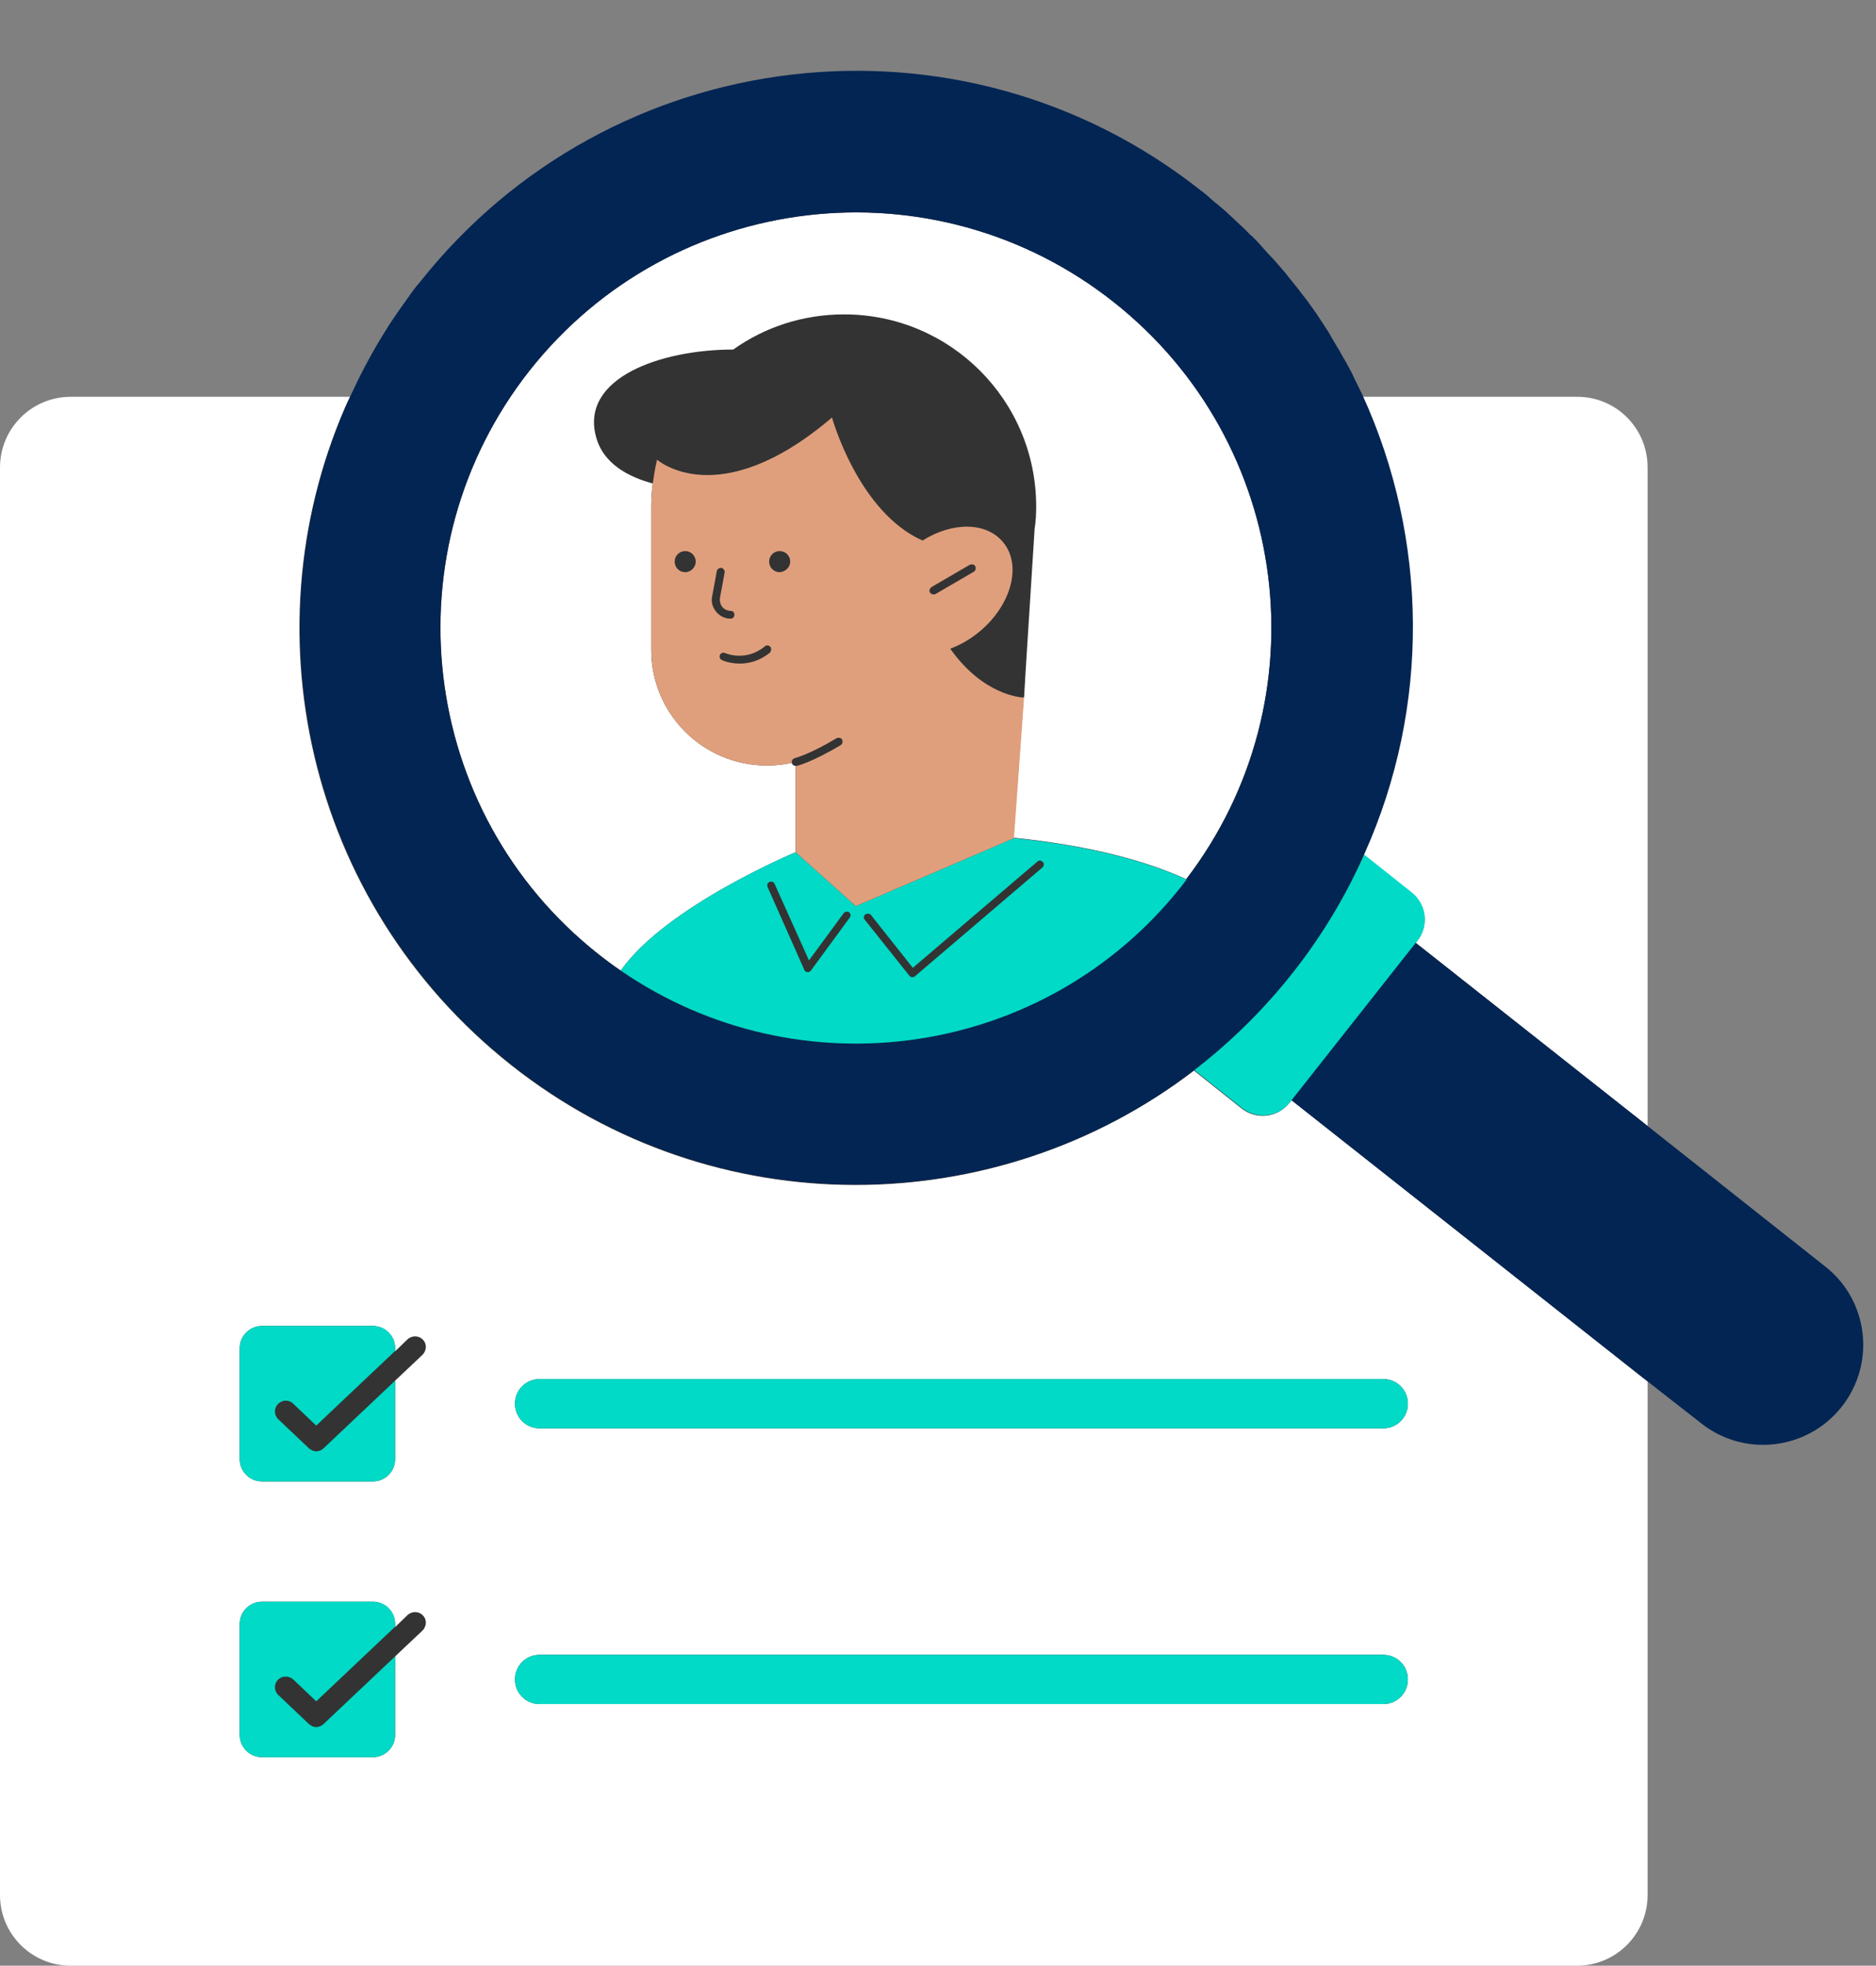
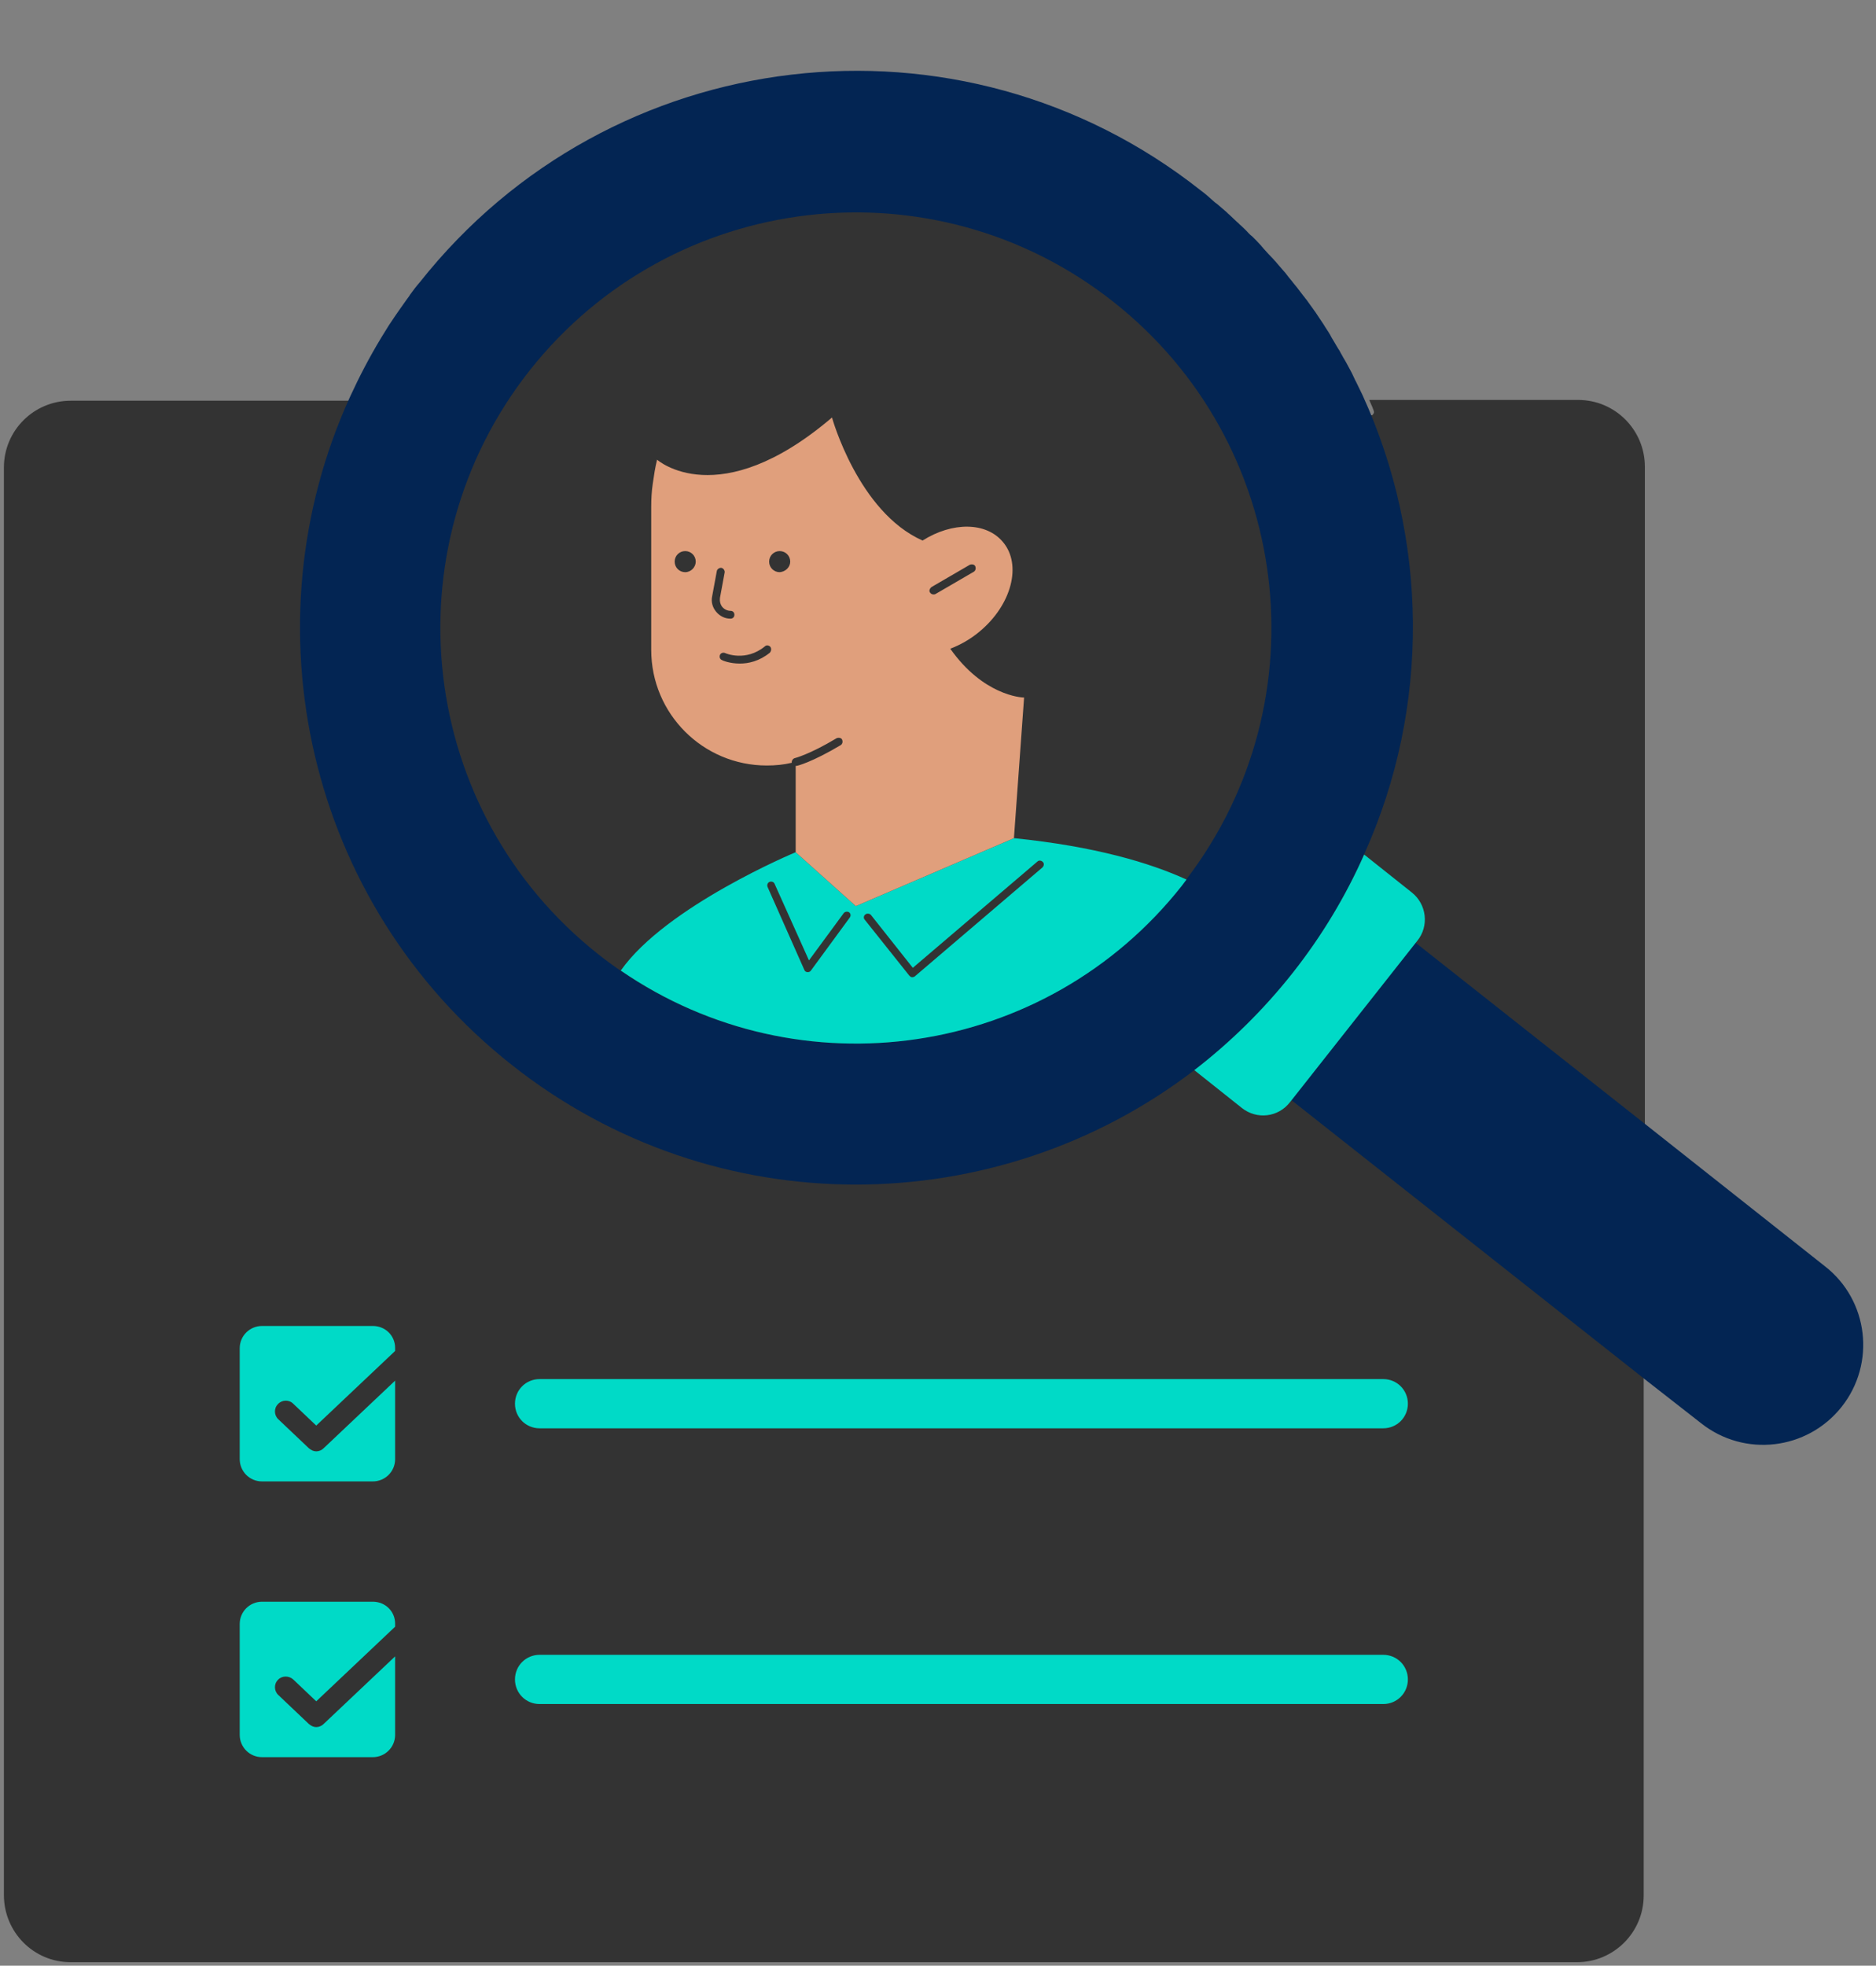
<svg xmlns="http://www.w3.org/2000/svg" fill="#000000" height="503.3" preserveAspectRatio="xMidYMid meet" version="1" viewBox="0.0 -18.3 480.5 503.3" width="480.5" zoomAndPan="magnify">
  <rect x="0.0" y="-18.3" width="480.5" height="503.3" fill="#808080" stroke="none" />
  <g id="change1_1">
    <path d="M470.9,341.3c-4.7,6-11.8,9.4-19.4,9.4c0,0,0,0,0,0c-5.6,0-10.9-1.8-15.3-5.3l-15.2-12v133.6 c0,9.5-7.7,17.1-17.1,17.1H18.1c-9.5,0-17.1-7.7-17.1-17.2V101.4c0-9.5,7.7-17.1,17.1-17.1h72.2l0.3-0.6c2.3-5,4.9-9.9,7.8-14.7 l0.1-0.1c0.1-0.1,0.2-0.3,0.2-0.4c0.6-0.9,1.2-1.9,1.8-2.8c0.2-0.3,0.4-0.6,0.6-0.9c0.5-0.8,1.1-1.6,1.6-2.4c0.1-0.2,0.6-0.8,0.7-1 c0.6-0.8,1.1-1.6,1.7-2.4c0.2-0.3,0.5-0.6,0.7-1c0.8-1.1,1.6-2.1,2.5-3.2C135.2,20.6,175.7,1,219.3,1c32.1,0,62.4,10.5,87.6,30.5 c1.1,0.8,2.1,1.7,3.1,2.6l1,0.8c0.7,0.6,1.4,1.2,2.1,1.8c0.4,0.4,0.7,0.7,1.1,1c0.6,0.6,1.3,1.2,1.9,1.7l0.4,0.3 c0.2,0.2,0.5,0.4,0.7,0.7c0.6,0.6,1.3,1.2,1.9,1.9c0.3,0.3,0.6,0.6,0.9,0.9c0.8,0.8,1.5,1.6,2.3,2.4l0.4,0.4c0.9,1,1.8,1.9,2.7,2.9 c0.2,0.3,0.4,0.5,0.7,0.8c0.6,0.7,1.3,1.5,1.9,2.2c0.3,0.4,0.6,0.7,0.9,1.1c0.5,0.7,1.1,1.3,1.6,2l0.9,1.1c0.5,0.7,1.1,1.4,1.6,2.1 l0.3,0.3c0.2,0.2,0.3,0.5,0.5,0.7c0.6,0.8,1.2,1.7,1.8,2.5c0.1,0.1,0.5,0.6,0.5,0.6c0.7,1.1,1.5,2.2,2.2,3.2l0.3,0.5 c0.6,0.9,1.2,1.8,1.7,2.7c0.2,0.3,0.4,0.7,0.6,1c0.5,0.8,0.9,1.6,1.4,2.3c0.2,0.4,0.4,0.8,0.6,1.1c0.4,0.8,0.8,1.5,1.3,2.3 c0.2,0.4,0.4,0.7,0.6,1.1c0.4,0.9,0.9,1.7,1.3,2.6c0.1,0.3,0.3,0.5,0.4,0.8c0.2,0.5,1.3,2.8,2.2,4.7c1.4,3,1.6,3.4,2.1,3.4 c0.1,0,0.1,0,0.2,0l0.5,0l0.3-0.4c0.2-0.4,0.3-0.4-1.1-3.5h53.5c9.5,0,17.1,7.7,17.1,17.1v169.1l45.8,36.2 C477.5,315.1,479.3,330.6,470.9,341.3z" fill="#333333" />
  </g>
  <g id="change2_1">
-     <path d="M422,101.4V270l-59.4-46.9l0.4-0.5c3-3.8,2.4-9.3-1.5-12.3l-12.2-9.7c16.9-37.7,16.2-80.6-0.5-117.3h55 C413.9,83.2,422,91.3,422,101.4z M330.8,263.4l91.2,72v131.5c0,10-8.1,18.1-18.1,18.1H18.1c-10,0-18.1-8.1-18.1-18.1V101.4 c0-10,8.1-18.1,18.1-18.1h71.5c-26.8,58.4-11.3,129.5,41.3,171.1c52.2,41.3,124.4,40.1,174.9,1.4l12.2,9.7c3.8,3,9.3,2.4,12.3-1.5 L330.8,263.4z M108.3,395.3c-1-1.1-2.8-1.1-3.9-0.1l-3.2,3.1v-0.8c0-3.1-2.5-5.7-5.7-5.7H67.1c-3.1,0-5.7,2.5-5.7,5.7v28.4 c0,3.1,2.5,5.7,5.7,5.7h28.4c3.1,0,5.7-2.5,5.7-5.7v-20.1l7-6.6C109.3,398.1,109.4,396.4,108.3,395.3z M108.3,324.7 c-1-1.1-2.8-1.1-3.9-0.1l-3.2,3.1v-0.8c0-3.1-2.5-5.7-5.7-5.7H67.1c-3.1,0-5.7,2.5-5.7,5.7v28.4c0,3.1,2.5,5.7,5.7,5.7h28.4 c3.1,0,5.7-2.5,5.7-5.7v-20.1l7-6.6C109.3,327.5,109.4,325.8,108.3,324.7z M360.6,411.7c0-3.5-2.8-6.3-6.3-6.3H138.2 c-3.5,0-6.3,2.8-6.3,6.3s2.8,6.3,6.3,6.3h216.1C357.8,418,360.6,415.2,360.6,411.7z M354.3,334.8H138.2c-3.5,0-6.3,2.8-6.3,6.3 s2.8,6.3,6.3,6.3h216.1c3.5,0,6.3-2.8,6.3-6.3C360.6,337.6,357.8,334.8,354.3,334.8z M153.3,226c1.9,1.5,3.8,2.9,5.7,4.2 c11.6-16.5,44.8-30.3,44.8-30.3v-22.1l0,0c-0.5,0-0.9-0.3-1-0.8c-2.1,0.5-4.2,0.7-6.4,0.7c-16.3,0-29.6-13.2-29.6-29.6v-36.6 c0-2,0.1-4,0.4-6c-5.9-1.6-12.8-4.9-14.6-12.2c-3.8-14.9,16.7-22.1,35.2-22.1v0c8-5.7,17.8-9,28.4-9c27.2,0,49.2,22,49.2,49.2 c0,1.9-0.1,3.8-0.4,5.7l-2.3,36.3l0,0v0l-0.4,6.8c0,0,0,0-0.1,0l-2.6,36c20.7,2.1,34.8,6.3,44.2,10.6C339,160.8,330.8,95,285.2,59 c-46.1-36.4-113-28.6-149.5,17.5C99.3,122.7,107.2,189.6,153.3,226z" fill="#ffffff" />
-   </g>
+     </g>
  <g id="change3_1">
    <path d="M471.7,341.9L471.7,341.9c-8.8,11.1-24.9,13-36,4.2L422,335.4l-91.2-72l31.8-40.3L422,270l45.4,35.9 C478.6,314.6,480.5,330.8,471.7,341.9z M331.1,230.8c-7.5,9.5-16,17.8-25.2,24.9c-50.5,38.7-122.7,39.9-174.9-1.4 c-52.6-41.6-68-112.8-41.3-171.1c2.3-5,4.9-10,7.8-14.8c0.1-0.2,0.2-0.3,0.3-0.5c0.6-1,1.2-1.9,1.8-2.9c0.2-0.3,0.4-0.6,0.6-0.9 c0.5-0.8,1.1-1.6,1.7-2.5c0.2-0.3,0.5-0.7,0.7-1c0.6-0.8,1.1-1.6,1.7-2.4c0.2-0.3,0.5-0.6,0.7-1c0.8-1.1,1.6-2.2,2.5-3.2 c48.8-61.7,138.4-72.3,200.1-23.5c1.1,0.8,2.1,1.7,3.1,2.6c0.3,0.3,0.7,0.6,1,0.8c0.7,0.6,1.4,1.2,2.1,1.8c0.4,0.3,0.7,0.7,1.1,1 c0.6,0.6,1.3,1.2,1.9,1.8c0.4,0.3,0.7,0.7,1.1,1c0.6,0.6,1.3,1.2,1.9,1.9c0.3,0.3,0.6,0.6,1,0.9c0.8,0.8,1.6,1.6,2.3,2.4 c0.1,0.2,0.3,0.3,0.4,0.5c0.9,1,1.8,2,2.7,2.9c0.2,0.3,0.5,0.5,0.7,0.8c0.6,0.7,1.3,1.5,1.9,2.2c0.3,0.3,0.6,0.7,0.9,1.1 c0.5,0.7,1.1,1.3,1.6,2c0.3,0.4,0.6,0.7,0.9,1.1c0.5,0.7,1.1,1.4,1.6,2.1c0.3,0.3,0.5,0.7,0.8,1c0.6,0.8,1.2,1.7,1.8,2.5 c0.1,0.2,0.3,0.4,0.5,0.7c0.7,1.1,1.5,2.2,2.2,3.3c0.1,0.2,0.2,0.3,0.3,0.5c0.6,0.9,1.2,1.8,1.7,2.8c0.2,0.3,0.4,0.7,0.6,1 c0.5,0.8,0.9,1.6,1.4,2.3c0.2,0.4,0.4,0.8,0.6,1.1c0.4,0.8,0.9,1.5,1.3,2.3c0.2,0.4,0.4,0.7,0.6,1.1c0.5,0.9,0.9,1.7,1.3,2.6 c0.1,0.3,0.3,0.6,0.4,0.8c0.6,1.2,1.1,2.3,1.7,3.5c16.8,36.8,17.4,79.7,0.5,117.3C344.7,211.1,338.6,221.3,331.1,230.8z M285.2,59 c-46.1-36.4-113-28.6-149.5,17.5c-36.4,46.1-28.6,113,17.5,149.5c1.9,1.5,3.8,2.9,5.7,4.2c45.8,31.5,108.8,22.5,143.8-21.8 c0.4-0.5,0.8-1.1,1.2-1.6C339,160.8,330.8,95,285.2,59z" fill="#032553" />
  </g>
  <g id="change4_1">
    <path d="M360.6,341.1c0,3.5-2.8,6.3-6.3,6.3H138.2c-3.5,0-6.3-2.8-6.3-6.3s2.8-6.3,6.3-6.3h216.1 C357.8,334.8,360.6,337.6,360.6,341.1z M159,230.2c11.6-16.5,44.8-30.3,44.8-30.3l15.4,13.8l40.5-17.4c20.7,2.1,34.8,6.3,44.2,10.6 c-0.4,0.5-0.8,1.1-1.2,1.6C267.8,252.7,204.8,261.7,159,230.2z M221.5,217.2l11.4,14.3c0.2,0.2,0.4,0.4,0.7,0.4c0,0,0.1,0,0.1,0 c0.2,0,0.5-0.1,0.6-0.2l32.7-27.9c0.4-0.4,0.5-1,0.1-1.4c-0.4-0.4-1-0.5-1.4-0.1l-31.9,27.2L223.1,216c-0.3-0.4-1-0.5-1.4-0.2 C221.2,216.1,221.1,216.8,221.5,217.2z M217.5,215.3c-0.4-0.3-1.1-0.2-1.4,0.2l-8.9,12.1l-8.8-19.6c-0.2-0.5-0.8-0.7-1.3-0.5 s-0.7,0.8-0.5,1.3L206,230c0.1,0.3,0.4,0.6,0.8,0.6c0,0,0.1,0,0.1,0c0.3,0,0.6-0.1,0.8-0.4l9.9-13.5 C218,216.2,217.9,215.6,217.5,215.3z M361.6,210.2l-12.2-9.7c-4.7,10.6-10.8,20.8-18.3,30.3s-16,17.8-25.2,24.9l12.2,9.7 c3.8,3,9.3,2.4,12.3-1.5l0.4-0.5l31.8-40.3l0.4-0.5C366.1,218.8,365.4,213.2,361.6,210.2z M95.5,321.2H67.1c-3.1,0-5.7,2.5-5.7,5.7 v28.4c0,3.1,2.5,5.7,5.7,5.7h28.4c3.1,0,5.7-2.5,5.7-5.7v-20.1l-18.3,17.3c-0.5,0.5-1.2,0.8-1.9,0.8c-0.7,0-1.3-0.3-1.9-0.8 l-7.8-7.4c-1.1-1-1.2-2.8-0.1-3.9c1-1.1,2.8-1.2,3.9-0.1l5.9,5.6l20.2-19.1v-0.8C101.2,323.7,98.7,321.2,95.5,321.2z M95.5,391.8 H67.1c-3.1,0-5.7,2.5-5.7,5.7v28.4c0,3.1,2.5,5.7,5.7,5.7h28.4c3.1,0,5.7-2.5,5.7-5.7v-20.1l-18.3,17.3c-0.5,0.5-1.2,0.8-1.9,0.8 c-0.7,0-1.3-0.3-1.9-0.8l-7.8-7.4c-1.1-1-1.2-2.8-0.1-3.9c1-1.1,2.8-1.1,3.9-0.1l5.9,5.6l20.2-19.1v-0.8 C101.2,394.3,98.7,391.8,95.5,391.8z M354.3,405.4H138.2c-3.5,0-6.3,2.8-6.3,6.3s2.8,6.3,6.3,6.3h216.1c3.5,0,6.3-2.8,6.3-6.3 S357.8,405.4,354.3,405.4z" fill="#00dac7" />
  </g>
  <g id="change5_1">
    <path d="M262.8,153.5L262.8,153.5L262.8,153.5L262.8,153.5z M262.3,160.3l-2.6,36l-40.5,17.4l-15.4-13.8v-22.1 c0.1,0,0.1,0,0.2,0c0.2,0,3.9-0.9,11.3-5.3c0.5-0.3,0.6-0.9,0.4-1.4s-0.9-0.6-1.4-0.4c-7,4.2-10.7,5.1-10.7,5.1 c-0.5,0.1-0.9,0.7-0.8,1.2l0,0c-2.1,0.5-4.2,0.7-6.4,0.7c-16.3,0-29.6-13.2-29.6-29.6v-36.6c0-2,0.1-4,0.4-6 c0.3-2.1,0.6-4.1,1.1-6.1c0,0,15.7,14,44.8-10.8c0,0,6.7,24.2,23.2,31.5c7.6-4.8,16.3-4.8,20.6,0.4c4.9,5.8,2.2,16.1-6,22.9 c-2.4,2-4.9,3.4-7.5,4.4c0,0,0,0,0,0C251.8,159.7,261.5,160.3,262.3,160.3z M178.2,125.5c0-1.5-1.2-2.7-2.7-2.7s-2.7,1.2-2.7,2.7 s1.2,2.7,2.7,2.7S178.2,126.9,178.2,125.5z M187.1,140.1c0.6,0,1-0.4,1-1s-0.4-1-1-1c-0.8,0-1.6-0.4-2.1-1s-0.7-1.5-0.6-2.3l1.2-6.5 c0.1-0.5-0.3-1.1-0.8-1.2s-1.1,0.3-1.2,0.8l-1.2,6.5c-0.3,1.4,0.1,2.8,1,3.9C184.4,139.5,185.7,140.1,187.1,140.1z M197.3,147.3 c-0.4-0.4-1-0.5-1.4-0.1c-4.9,4-10,1.8-10.2,1.7c-0.5-0.2-1.1,0-1.3,0.5c-0.2,0.5,0,1.1,0.5,1.3c0.1,0.1,2,0.9,4.6,0.9 c2.2,0,5-0.6,7.7-2.8C197.6,148.3,197.6,147.7,197.3,147.3z M202.4,125.5c0-1.5-1.2-2.7-2.7-2.7s-2.7,1.2-2.7,2.7s1.2,2.7,2.7,2.7 C201.2,128.1,202.4,126.9,202.4,125.5z M238.2,133.4c0.2,0.3,0.5,0.5,0.9,0.5c0.2,0,0.3,0,0.5-0.1l9.8-5.7c0.5-0.3,0.6-0.9,0.4-1.4 s-0.9-0.6-1.4-0.4l-9.8,5.7C238.1,132.4,237.9,133,238.2,133.4z" fill="#e09f7c" />
  </g>
</svg>